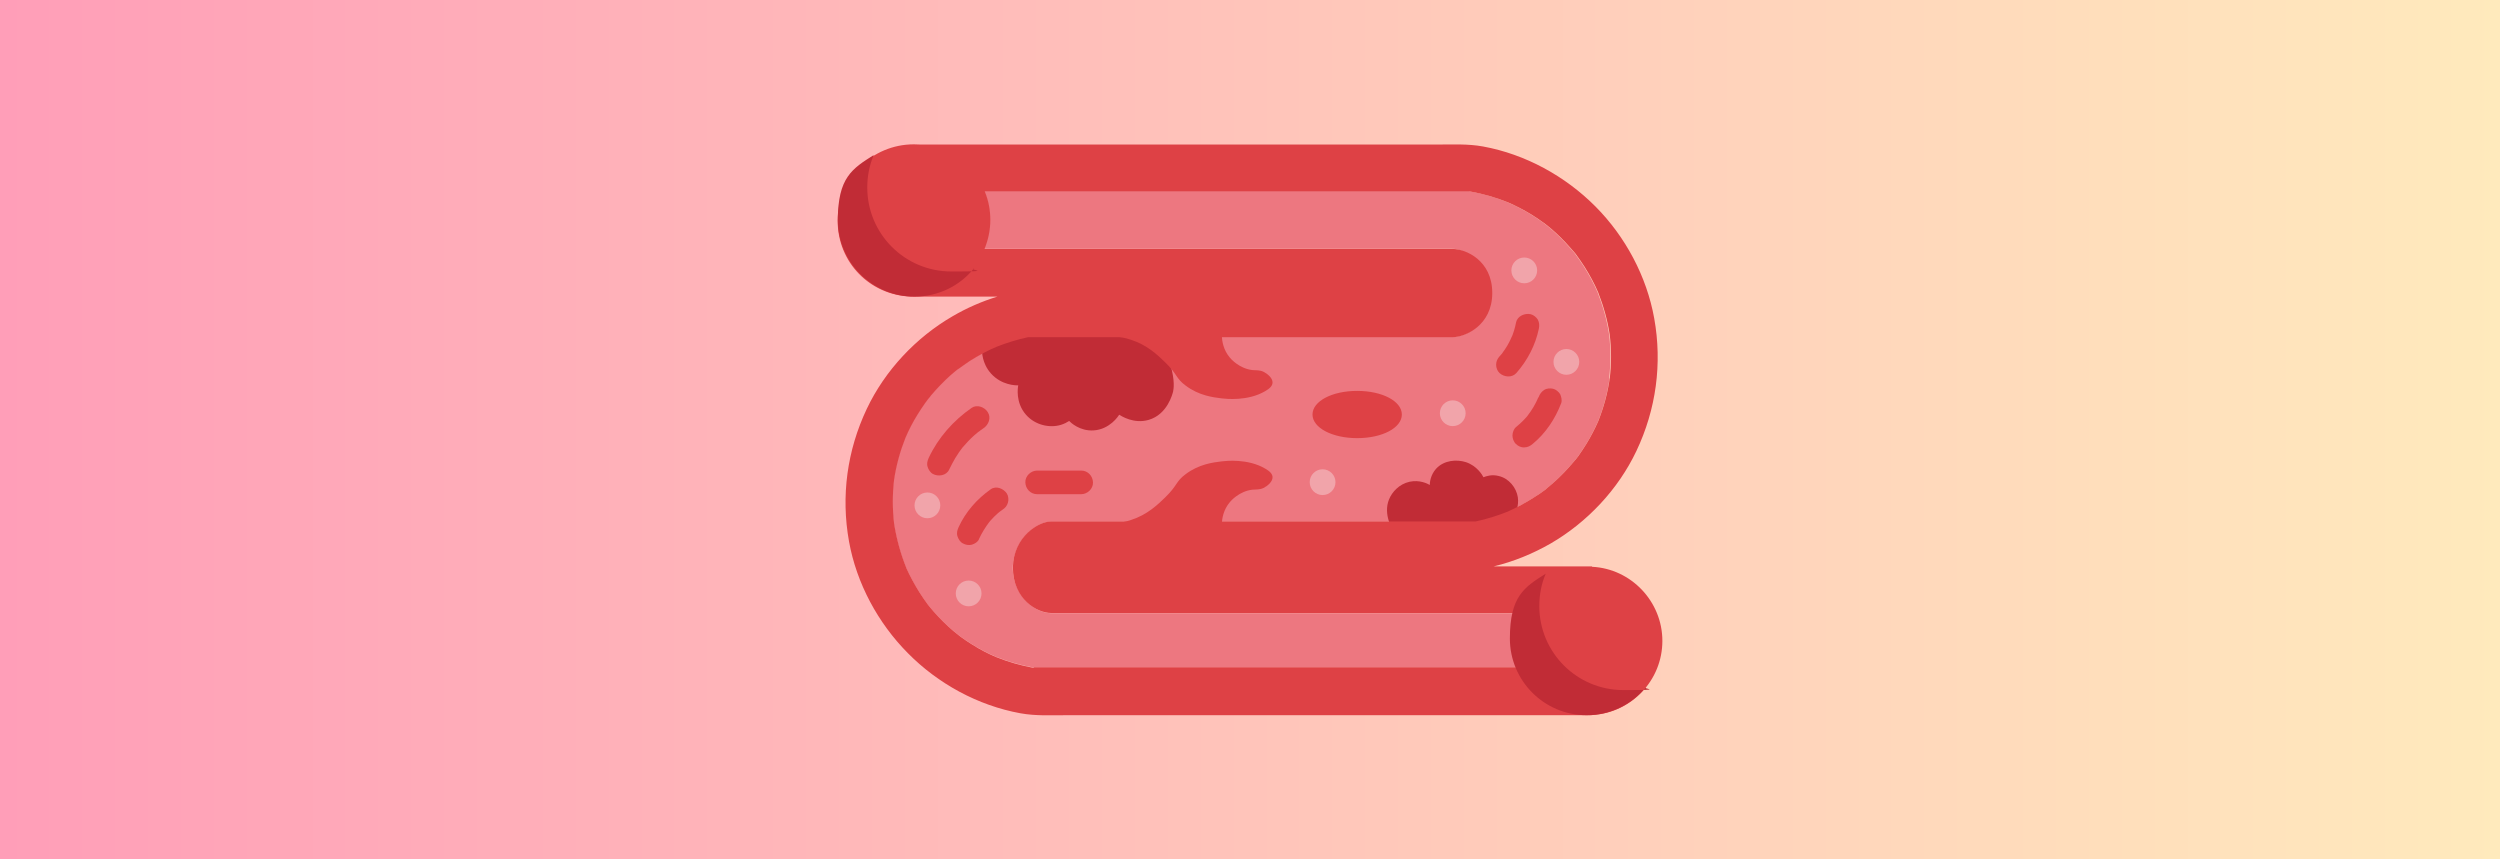
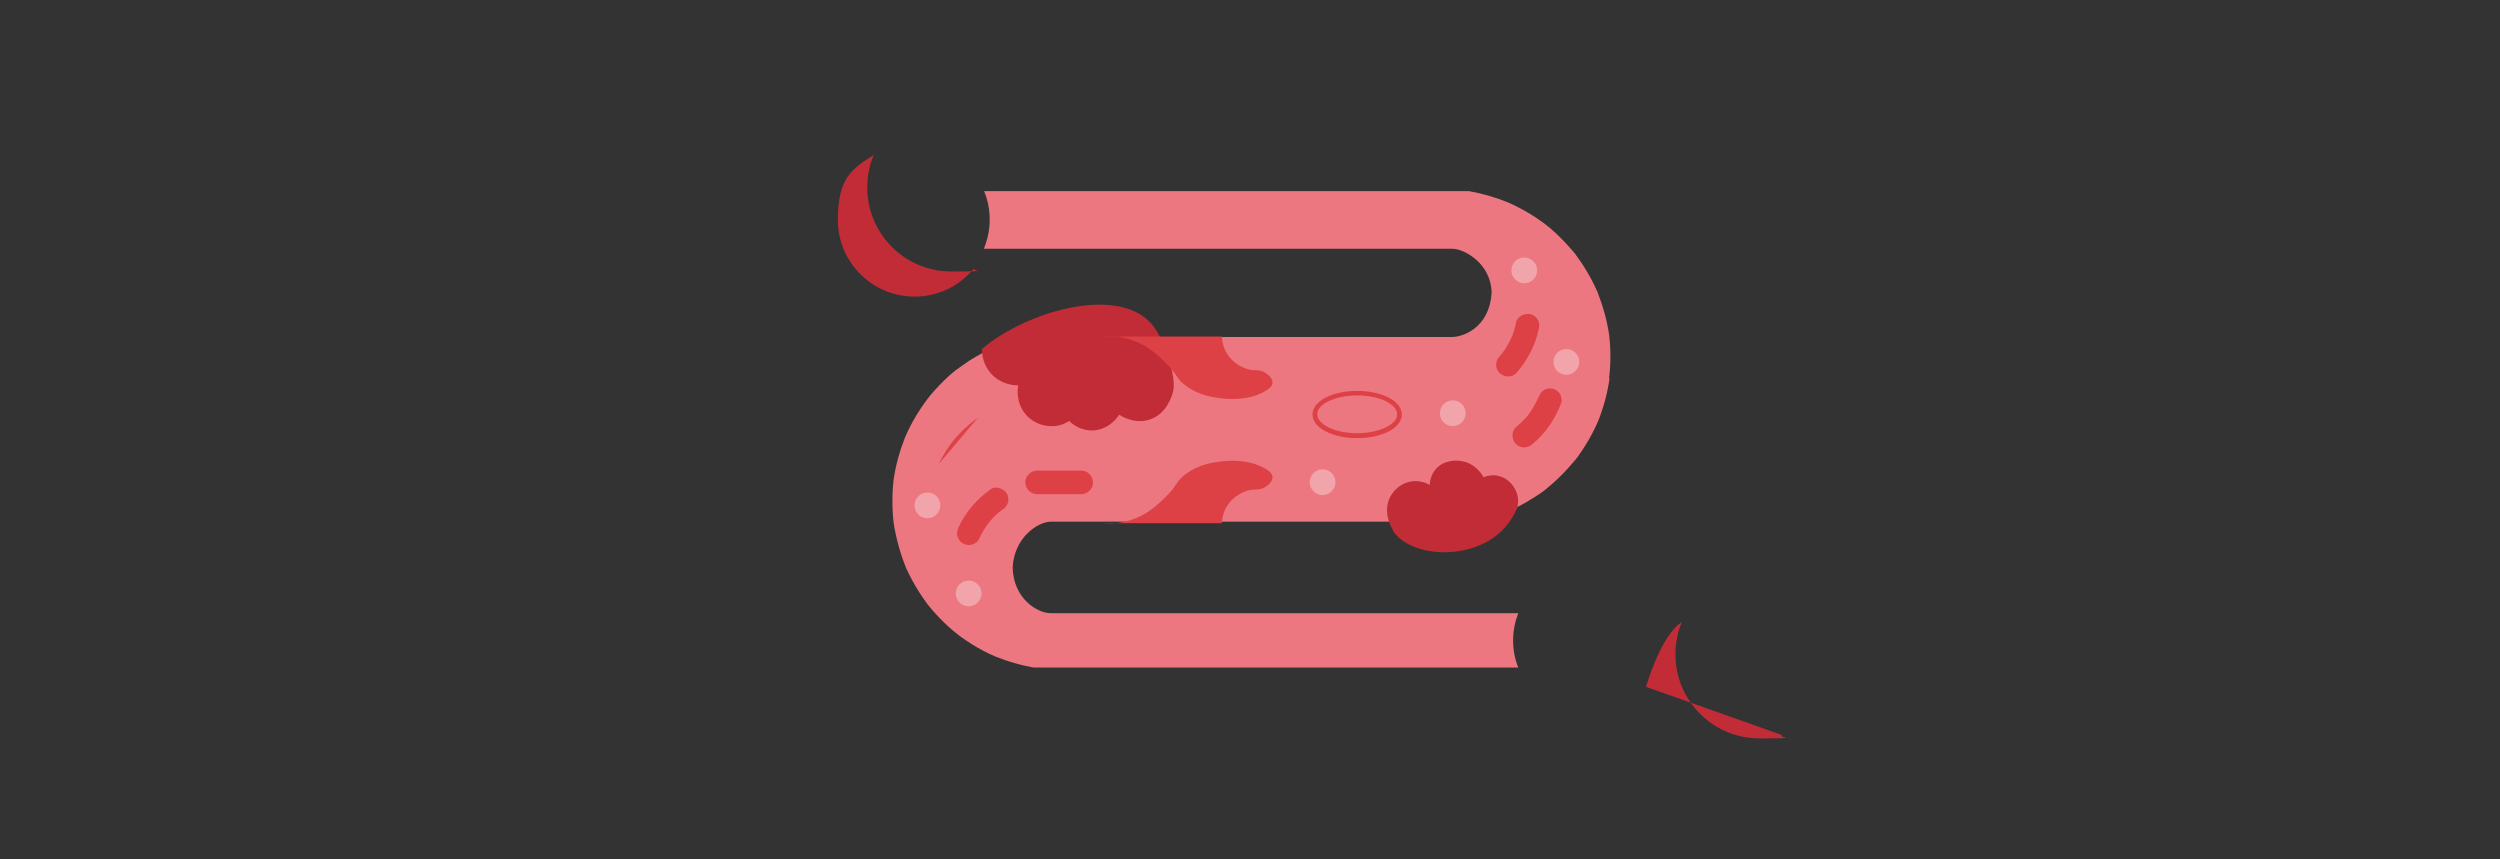
<svg xmlns="http://www.w3.org/2000/svg" id="_Слой_1" data-name=" Слой 1" version="1.1" viewBox="0 0 1164 400">
  <rect x="0" y="0" width="1164" height="400" fill="#333333" stroke="none" />
  <defs>
    <style>
      .cls-1 {
        fill: #de4145;
      }

      .cls-1, .cls-2, .cls-3, .cls-4, .cls-5, .cls-6 {
        stroke-width: 0px;
      }

      .cls-2 {
        fill: url(#_Безымянный_градиент);
      }

      .cls-3 {
        fill: #f1a4aa;
      }

      .cls-4 {
        fill: none;
      }

      .cls-5 {
        fill: #c12c36;
      }

      .cls-6 {
        fill: #ed7780;
      }
    </style>
    <linearGradient id="_Безымянный_градиент" data-name="Безымянный градиент" x1="0" y1="200" x2="1164" y2="200" gradientTransform="translate(0 400) scale(1 -1)" gradientUnits="userSpaceOnUse">
      <stop offset="0" stop-color="#ff9eb8" />
      <stop offset="1" stop-color="#ffeabc" />
    </linearGradient>
  </defs>
-   <rect class="cls-2" width="1164" height="400" />
  <g>
    <path class="cls-6" d="M749.4,176.3c-1,6.9-2.8,13.5-5.4,20-1.6,3.6-3.4,7.1-5.5,10.5-1.2,1.9-2.4,3.8-3.7,5.6-.3.4-.9,1.2-1.3,1.7,0,0-.1.2-.2.2h0s0,0,0,0c-.4.5-.8,1-1.2,1.4-2.8,3.3-5.9,6.5-9.2,9.4-.8.7-1.6,1.4-2.5,2.1-.3.3-.7.6-1,.9,0,0,0,0,0,0-1.7,1.3-3.5,2.5-5.3,3.6-3.9,2.5-8,4.7-12.2,6.6-4.8,1.9-9.8,3.5-15,4.6h-197.7c-5.8,0-17,7.2-17.7,21.3.3,14.5,11.5,21.3,17.7,21.3h217.7c-1.5,3.9-2.4,8.2-2.4,12.6s.8,8.8,2.4,12.7h-225.7c-6.1-1.1-12-2.8-17.7-5.1-3.8-1.6-7.4-3.5-10.9-5.7-1.9-1.2-3.8-2.4-5.5-3.7-.3-.2-.6-.5-.9-.7-.8-.7-1.7-1.3-2.5-2-3.3-2.8-6.4-5.9-9.3-9.2-.7-.8-1.4-1.6-2.1-2.5-.2-.3-.5-.6-.7-.9,0,0,0,0,0,0-1.3-1.7-2.5-3.6-3.7-5.4-2.3-3.7-4.4-7.5-6.2-11.5,0,0,0,0,0-.1-2.6-6.5-4.5-13.4-5.6-20.4-.8-6.8-.8-13.7,0-20.5,1-6.7,2.8-13.2,5.3-19.5,1.6-3.7,3.4-7.2,5.5-10.6,1.2-1.9,2.4-3.8,3.7-5.6.3-.4,1.2-1.6,1.5-2,0,0,0,0,0,0,0,0,0,0,0,0,.4-.4.7-.9,1.1-1.4,2.8-3.3,5.9-6.5,9.1-9.4.8-.7,1.6-1.4,2.5-2.1.3-.2.6-.5.9-.7,0,0,0,0,.1,0,1.8-1.3,3.6-2.6,5.4-3.8,4-2.5,8.1-4.8,12.4-6.6,4.8-1.9,9.7-3.4,14.7-4.5h197.7c5.8,0,17.6-4.9,18.5-20.6-.2-13.3-12.4-20.5-18.5-20.5h-217.9c1.7-4.2,2.7-8.7,2.7-13.5s-.9-9.2-2.6-13.3h225.8c6.1,1.1,12.1,2.8,17.8,5.1,3.7,1.6,7.3,3.5,10.8,5.6,1.9,1.2,3.8,2.4,5.5,3.7.4.2.7.5,1.1.8.1,0,.2.2.4.3.7.5,1.3,1.1,2,1.6,3.3,2.8,6.4,5.9,9.3,9.2.7.8,1.4,1.6,2.1,2.4.1.2.3.3.4.5,0,0,0,0,0,0,0,0,.2.2.2.3,1.3,1.8,2.6,3.6,3.8,5.5,2.4,3.8,4.6,7.8,6.4,12,2.5,6.4,4.4,13,5.4,19.8.8,6.7.8,13.5,0,20.3h0Z" />
    <path class="cls-5" d="M648.7,247.1c-.3-.5-4.8-7.5-2-14.5,1.4-3.5,4.7-7.2,9.6-8.3,4.7-1,8.4.9,9.4,1.5,0-1.3.4-4.7,2.9-7.5,3.7-4.1,9.7-4.5,14-3.1,5,1.7,7.5,5.8,8.1,7,1.3-.5,3.9-1.4,7-.6,4.9,1.1,8.3,5.5,9,9.9.3,2.1,0,3.9-.3,5.1-1.5,3.3-4.2,8.4-9.4,12.5-14.7,11.9-40.5,10-48.4-1.9h0Z" />
    <path class="cls-5" d="M457.2,162.5c0,1.3,0,6.7,4.2,11.4,4.9,5.5,11.7,5.6,12.7,5.5-.2.9-1.4,8,3.6,13.7,4.3,4.9,11.1,6.3,16.3,4.7,1.6-.5,2.9-1.2,3.8-1.8.7.7,4.9,4.8,11.4,4.4,7.6-.5,11.6-6.8,11.9-7.3,1,.6,6.8,4.4,13.7,2.4,8.7-2.5,11.1-12,11.4-13.2.2-1.1,1-4.7-1.3-12.7-1.3-4.4-4-13.9-9.6-19.7-14.7-15.2-50.1-6.7-71.5,7.6-2.9,1.9-5.1,3.7-6.5,4.9h0Z" />
-     <path class="cls-1" d="M741.2,263.7s0,0-.1,0c-.3,0-.7,0-1.1,0h-44.5c9.2-2.2,18.2-5.9,26.4-10.6,17.1-9.9,31.5-25.2,40-43.1,9.2-19.4,12.1-40.7,8.3-61.8-3.5-19.5-13.4-38-27.3-52-14.1-14.2-32.7-24.4-52.4-28-7.1-1.3-14.3-.9-21.5-.9h-239.9c-.1,0-.3,0-.4,0-1.1,0-2.1-.1-3.2-.1-19.6,0-35.5,15.9-35.5,35.5s15.1,34.7,34.1,35.4c.4,0,.9,0,1.4,0h38.9c-7.2,2.2-14.3,5.3-20.8,9.1-17.1,9.9-31.5,25.2-40,43.1-9.2,19.4-12.1,40.7-8.3,61.8,3.5,19.5,13.5,38,27.4,52,14,14.2,32.6,24.4,52.4,28,7.1,1.3,14.3.9,21.5.9h243.5c.6,0,1.1,0,1.6-.1,18-1.2,32.3-16.2,32.3-34.5s-14.5-33.6-32.7-34.5h0ZM481.4,311c-6.1-1.1-12-2.8-17.7-5.1-3.8-1.6-7.4-3.5-10.9-5.7-1.9-1.2-3.8-2.4-5.5-3.7-.3-.2-.6-.5-.9-.7-.8-.7-1.7-1.3-2.5-2-3.3-2.8-6.4-5.9-9.3-9.2-.7-.8-1.4-1.6-2.1-2.5-.2-.3-.5-.6-.7-.9,0,0,0,0,0,0-1.3-1.7-2.5-3.6-3.7-5.4-2.3-3.7-4.4-7.5-6.2-11.5,0,0,0,0,0-.1-2.6-6.5-4.5-13.4-5.6-20.4-.8-6.8-.8-13.7,0-20.5,1-6.7,2.8-13.2,5.3-19.5,1.6-3.7,3.4-7.2,5.5-10.6,1.2-1.9,2.4-3.8,3.7-5.6.3-.4,1.2-1.6,1.5-2h0s0,0,.1-.1c.4-.4.7-.9,1.1-1.4,2.8-3.3,5.9-6.5,9.1-9.4.8-.7,1.6-1.4,2.5-2.1.3-.2.6-.5.9-.7,0,0,0,0,.1,0,1.8-1.3,3.6-2.6,5.4-3.8,4-2.5,8.1-4.8,12.4-6.6,4.8-1.9,9.7-3.4,14.7-4.5h197.7c5.8,0,18.5-5.4,18.5-20.6s-12.4-20.5-18.5-20.5h-217.9c1.7-4.2,2.7-8.7,2.7-13.5s-.9-9.2-2.6-13.3h225.8c6.1,1.1,12.1,2.8,17.8,5.1,3.7,1.6,7.3,3.5,10.8,5.6,1.9,1.2,3.8,2.4,5.5,3.7.4.2.7.5,1.1.8.1,0,.2.2.4.3.7.5,1.3,1.1,2,1.6,3.3,2.8,6.4,5.9,9.3,9.2.7.8,1.4,1.6,2.1,2.4.1.2.3.3.4.5,0,0,0,0,0,0,0,0,.2.2.2.3,1.3,1.8,2.6,3.6,3.8,5.5,2.4,3.8,4.6,7.8,6.4,12,2.5,6.4,4.4,13,5.4,19.8.8,6.7.8,13.5,0,20.3-1,6.9-2.8,13.5-5.4,20-1.6,3.6-3.4,7.1-5.5,10.5-1.2,1.9-2.4,3.8-3.7,5.6-.3.4-.9,1.2-1.3,1.7,0,0-.1.2-.2.2h0s0,0,0,0c-.4.5-.8,1-1.2,1.4-2.8,3.3-5.9,6.5-9.2,9.4-.8.7-1.6,1.4-2.5,2.1-.3.3-.7.6-1,.9,0,0,0,0,0,0-1.7,1.3-3.5,2.5-5.3,3.6-3.9,2.5-8,4.7-12.2,6.6-4.8,1.9-9.8,3.5-15,4.6h-197.7c-5.8,0-17.4,7.1-17.7,21.3,0,15.1,11.5,21.3,17.7,21.3h217.7c-1.5,3.9-2.4,8.2-2.4,12.6s.8,8.8,2.4,12.7h-225.8Z" />
    <path class="cls-5" d="M453.5,124.9c-6.5,8.1-16.5,13.2-27.7,13.2-19.7,0-35.7-16-35.7-35.7s6.7-23.9,16.7-30.2c-2,4.7-3,9.8-3,15.1,0,21.6,17.5,39.1,39.1,39.1s7.3-.5,10.7-1.5h0Z" />
-     <path class="cls-5" d="M766.4,319.8c-6.5,8.1-16.5,13.2-27.7,13.2-19.7,0-35.7-16-35.7-35.7s6.7-23.9,16.7-30.2c-2,4.6-3,9.8-3,15.1,0,21.6,17.5,39.1,39.1,39.1s7.3-.5,10.7-1.5h0Z" />
+     <path class="cls-5" d="M766.4,319.8s6.7-23.9,16.7-30.2c-2,4.6-3,9.8-3,15.1,0,21.6,17.5,39.1,39.1,39.1s7.3-.5,10.7-1.5h0Z" />
    <path class="cls-1" d="M513.3,156.7c3.2-.3,8-.3,13.3,1.5,7.5,2.4,12.4,7.1,15.8,10.4,6,5.8,4.9,7.4,9.6,10.9,6.2,4.7,12.8,5.5,16.9,6,1.8.2,12.1,1.4,20.2-3.4,2.1-1.2,3.3-2.4,3.4-3.9.1-2.2-2.4-4.2-4.2-5.1-2-.9-3.1-.6-5.2-.8-6.1-.7-10.1-5.3-10.4-5.7-3.2-3.7-3.7-8-3.8-9.9h-55.7Z" />
    <path class="cls-1" d="M513.3,243.6c3.2.3,8,.3,13.3-1.5,7.5-2.4,12.4-7.1,15.8-10.4,6-5.8,4.9-7.4,9.6-10.9,6.2-4.7,12.8-5.5,16.9-6,1.8-.2,12.1-1.4,20.2,3.4,2.1,1.2,3.3,2.4,3.4,3.9.1,2.2-2.4,4.2-4.2,5.1-2,.9-3.1.6-5.2.8-6.1.7-10.1,5.3-10.4,5.7-3.2,3.7-3.7,8-3.8,9.9h-55.7Z" />
    <circle class="cls-3" cx="709.7" cy="125.9" r="6" />
    <circle class="cls-3" cx="729.3" cy="168.5" r="6" />
    <circle class="cls-3" cx="676.4" cy="192.4" r="6" />
    <circle class="cls-3" cx="615.8" cy="224.5" r="6" />
    <circle class="cls-3" cx="431.8" cy="235.3" r="6" />
    <circle class="cls-3" cx="451" cy="276.3" r="6" />
    <g>
      <path class="cls-1" d="M437.2,215.9c1.6-3.5,4.3-8.2,8.5-12.9,3.4-3.8,6.8-6.5,9.6-8.5" />
-       <path class="cls-1" d="M441.9,218.7c.9-1.8,1.8-3.6,2.8-5.3.6-.9,1.2-1.9,1.8-2.8.4-.5.7-1,1.1-1.5.4-.6-.8,1,0,0,.2-.3.4-.5.6-.8,1.7-2,3.5-3.9,5.4-5.6.9-.8,1.8-1.5,2.7-2.2-.2.1-.9.7-.3.3.2-.2.4-.3.6-.5.4-.3.9-.6,1.3-.9,2.4-1.6,3.7-4.9,2-7.5-1.5-2.4-5-3.7-7.5-2-8.5,5.9-15.6,13.9-20,23.3-.6,1.4-1,2.7-.5,4.2.4,1.3,1.3,2.7,2.5,3.3,2.4,1.3,6.2.8,7.5-2h0Z" />
    </g>
    <g>
      <path class="cls-1" d="M451,248.2c1.2-2.6,3.1-6,6.1-9.5,2.4-2.8,4.9-4.8,6.9-6.2" />
      <path class="cls-1" d="M455.8,251c1.3-2.8,2.9-5.4,4.7-7.8-.3.4-.6.7-.9,1.1,2-2.6,4.3-4.9,6.9-6.9l-1.1.9c.5-.4.9-.7,1.4-1,1.2-.8,2.1-1.8,2.5-3.3.4-1.3.2-3.1-.5-4.2-1.5-2.3-5-3.8-7.5-2-6.4,4.5-11.7,10.5-15,17.7-.6,1.4-1,2.7-.5,4.2.4,1.3,1.3,2.7,2.5,3.3,1.3.7,2.8,1,4.2.6,1.3-.4,2.7-1.2,3.3-2.5h0Z" />
    </g>
    <g>
-       <line class="cls-4" x1="482.9" y1="224.6" x2="503.3" y2="224.6" />
      <path class="cls-1" d="M482.9,230.1c6,0,11.9,0,17.9,0h2.6c2.9,0,5.6-2.5,5.5-5.5-.1-3-2.4-5.5-5.5-5.5-6,0-11.9,0-17.9,0h-2.6c-2.9,0-5.6,2.5-5.5,5.5.1,3,2.4,5.5,5.5,5.5h0Z" />
    </g>
    <g>
      <path class="cls-1" d="M711.2,151.5c-.5,2.8-1.6,6.6-3.7,10.6-1.7,3.3-3.7,5.8-5.3,7.7" />
      <path class="cls-1" d="M705.9,150c-.5,2.7-1.3,5.3-2.4,7.8.2-.4.4-.9.5-1.3-.9,2.1-1.9,4.1-3.2,6-.5.8-1,1.5-1.6,2.3-.4.5.8-1.1.3-.4-.1.2-.3.3-.4.5-.3.3-.6.7-.9,1-1,1.1-1.6,2.4-1.6,3.9s.6,3,1.6,3.9c2.1,1.9,5.7,2.3,7.8,0,5.2-5.9,8.9-13,10.5-20.7.3-1.5.2-2.9-.5-4.2-.7-1.1-2-2.2-3.3-2.5-2.7-.6-6.2.8-6.8,3.8h0Z" />
    </g>
    <path class="cls-1" d="M716.4,184.8c-.2.5-.4.9-.6,1.4.2-.4.4-.9.5-1.3-1.3,3.1-3,6-5.1,8.7.3-.4.6-.7.9-1.1-1.8,2.4-4,4.5-6.3,6.4-1,.8-1.6,2.6-1.6,3.9s.6,3,1.6,3.9c1,1,2.4,1.7,3.9,1.6,1.5,0,2.7-.6,3.9-1.6,6.1-5,10.5-11.7,13.3-19,.5-1.3,0-3.1-.5-4.2-.7-1.1-2-2.2-3.3-2.5-1.4-.3-3-.2-4.2.6s-2,1.9-2.5,3.3h0Z" />
    <g>
-       <ellipse class="cls-1" cx="631.9" cy="192.9" rx="19.7" ry="9.9" />
      <path class="cls-1" d="M631.9,204c-11.6,0-20.8-4.8-20.8-11s9.1-11,20.8-11,20.8,4.8,20.8,11-9.1,11-20.8,11ZM631.9,184.1c-10.1,0-18.6,4-18.6,8.8s8.5,8.8,18.6,8.8,18.6-4,18.6-8.8-8.5-8.8-18.6-8.8Z" />
    </g>
  </g>
</svg>